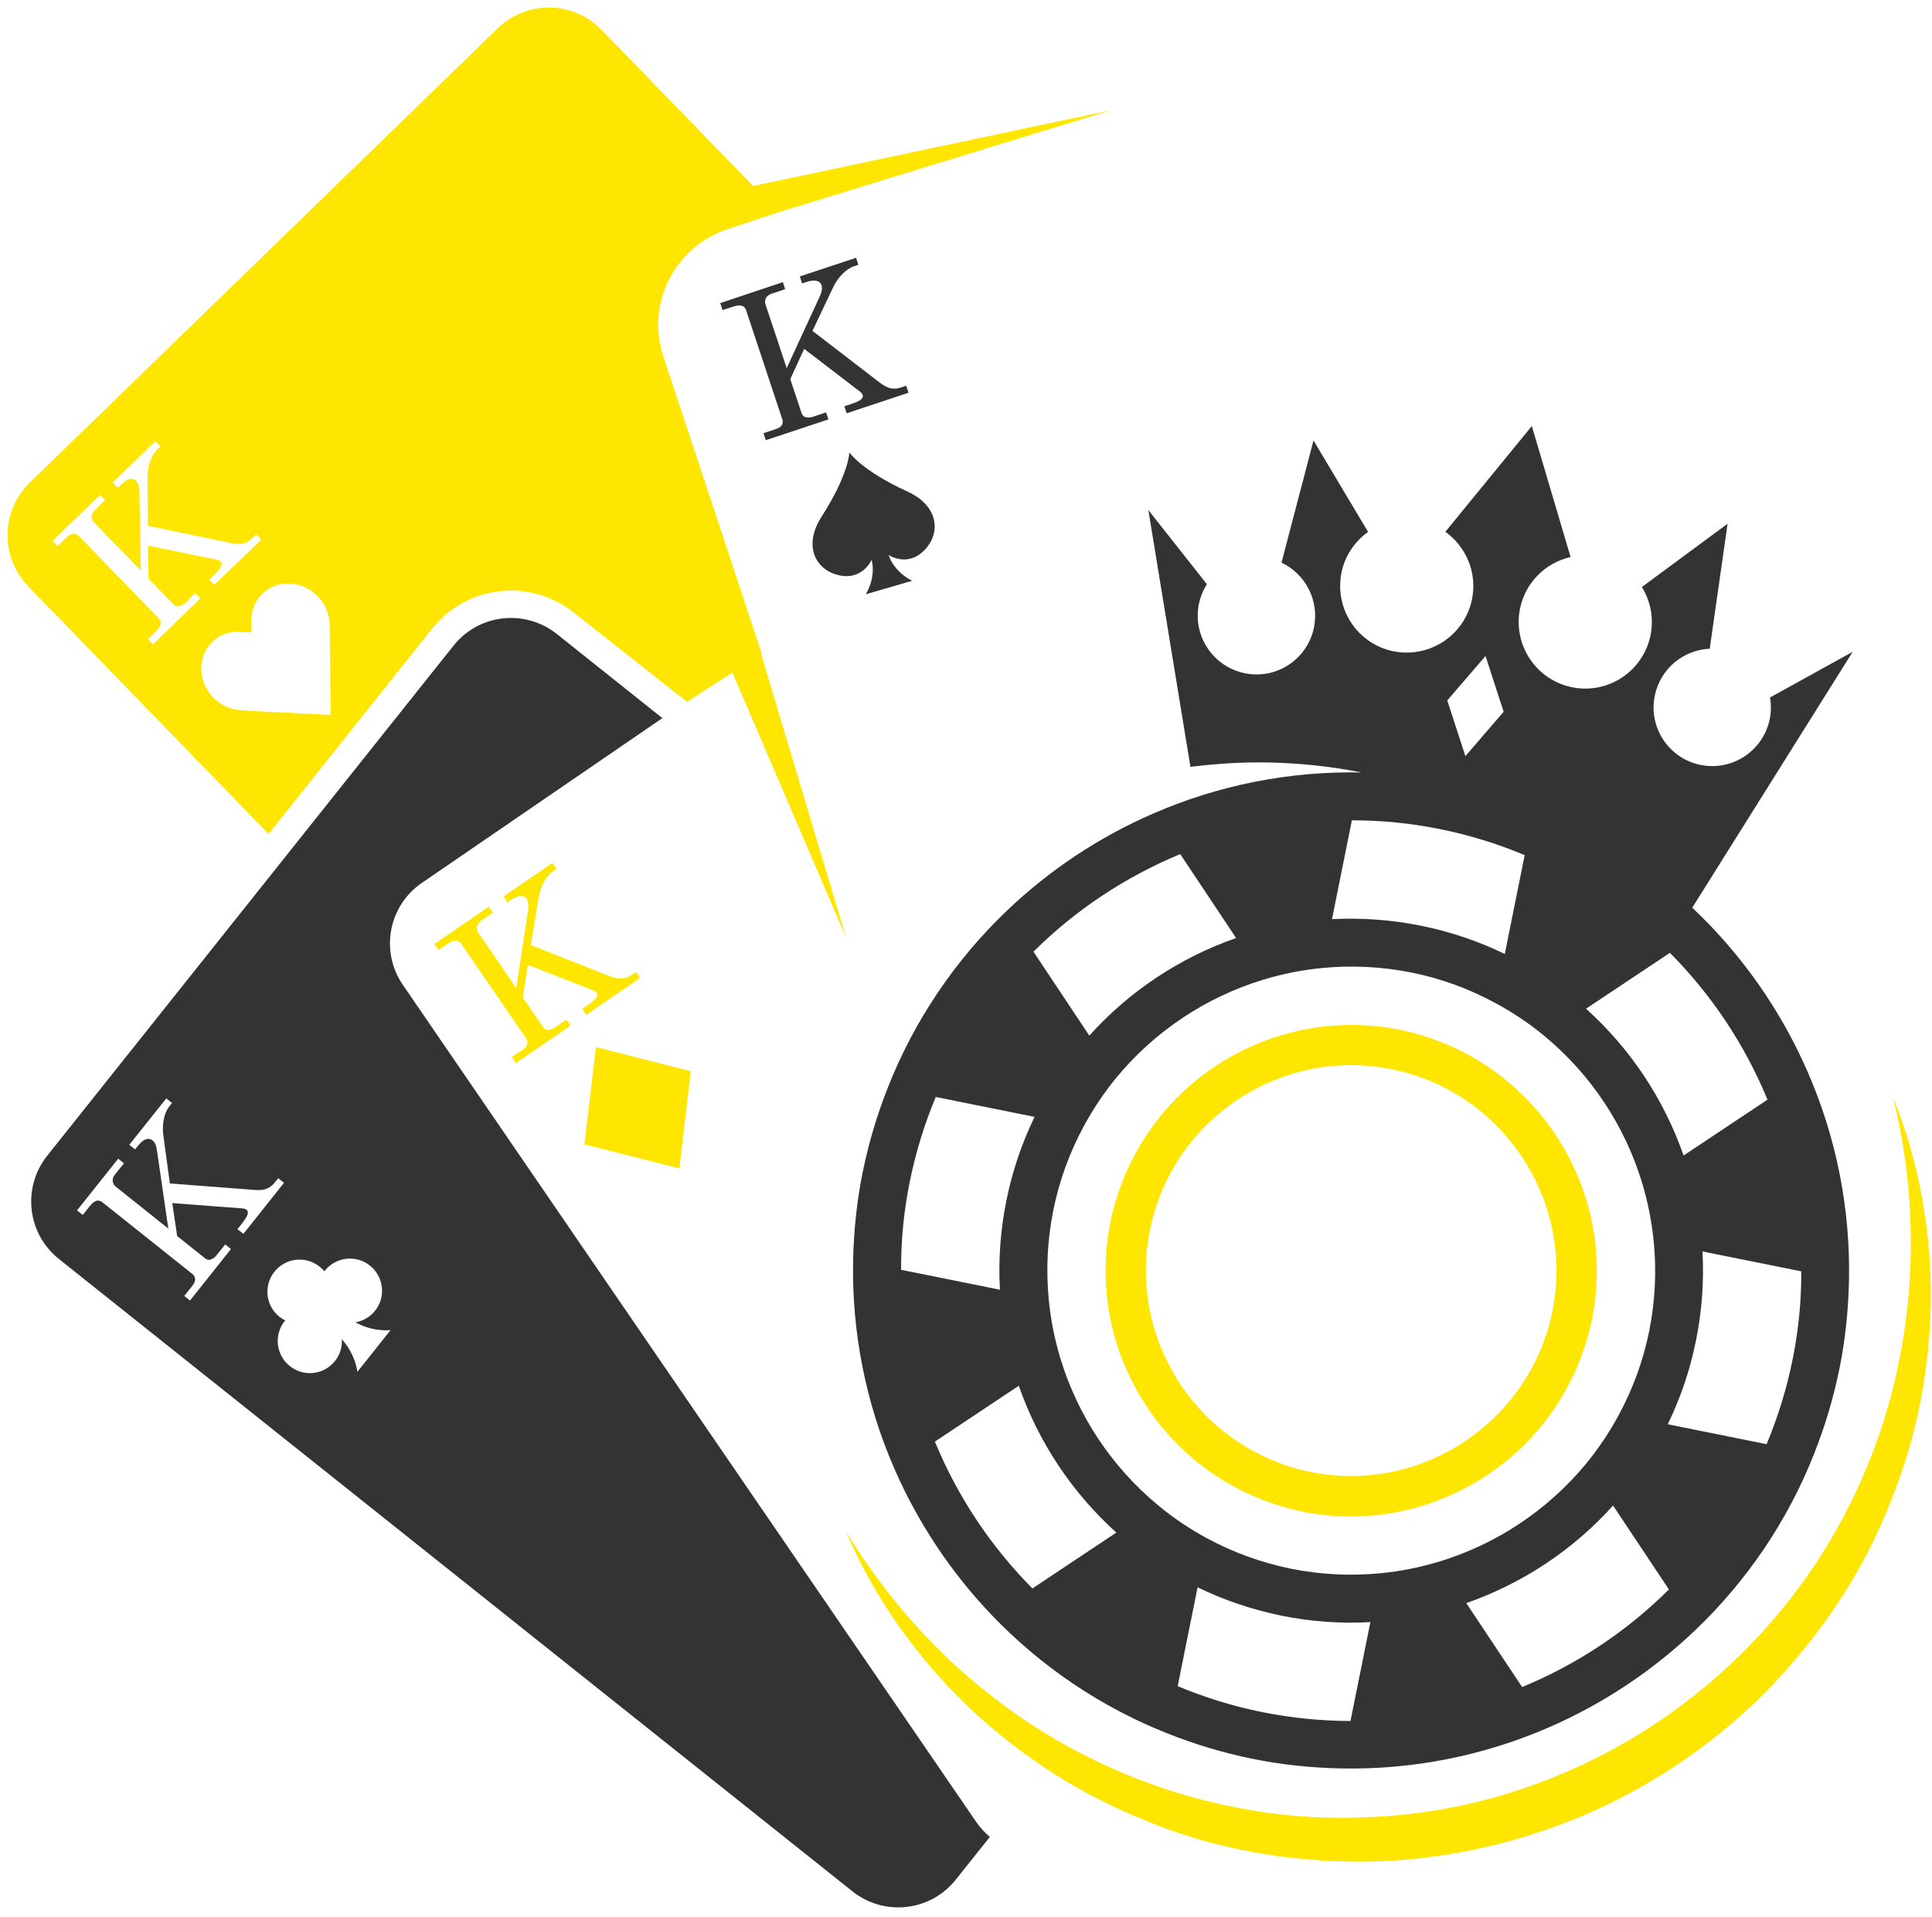
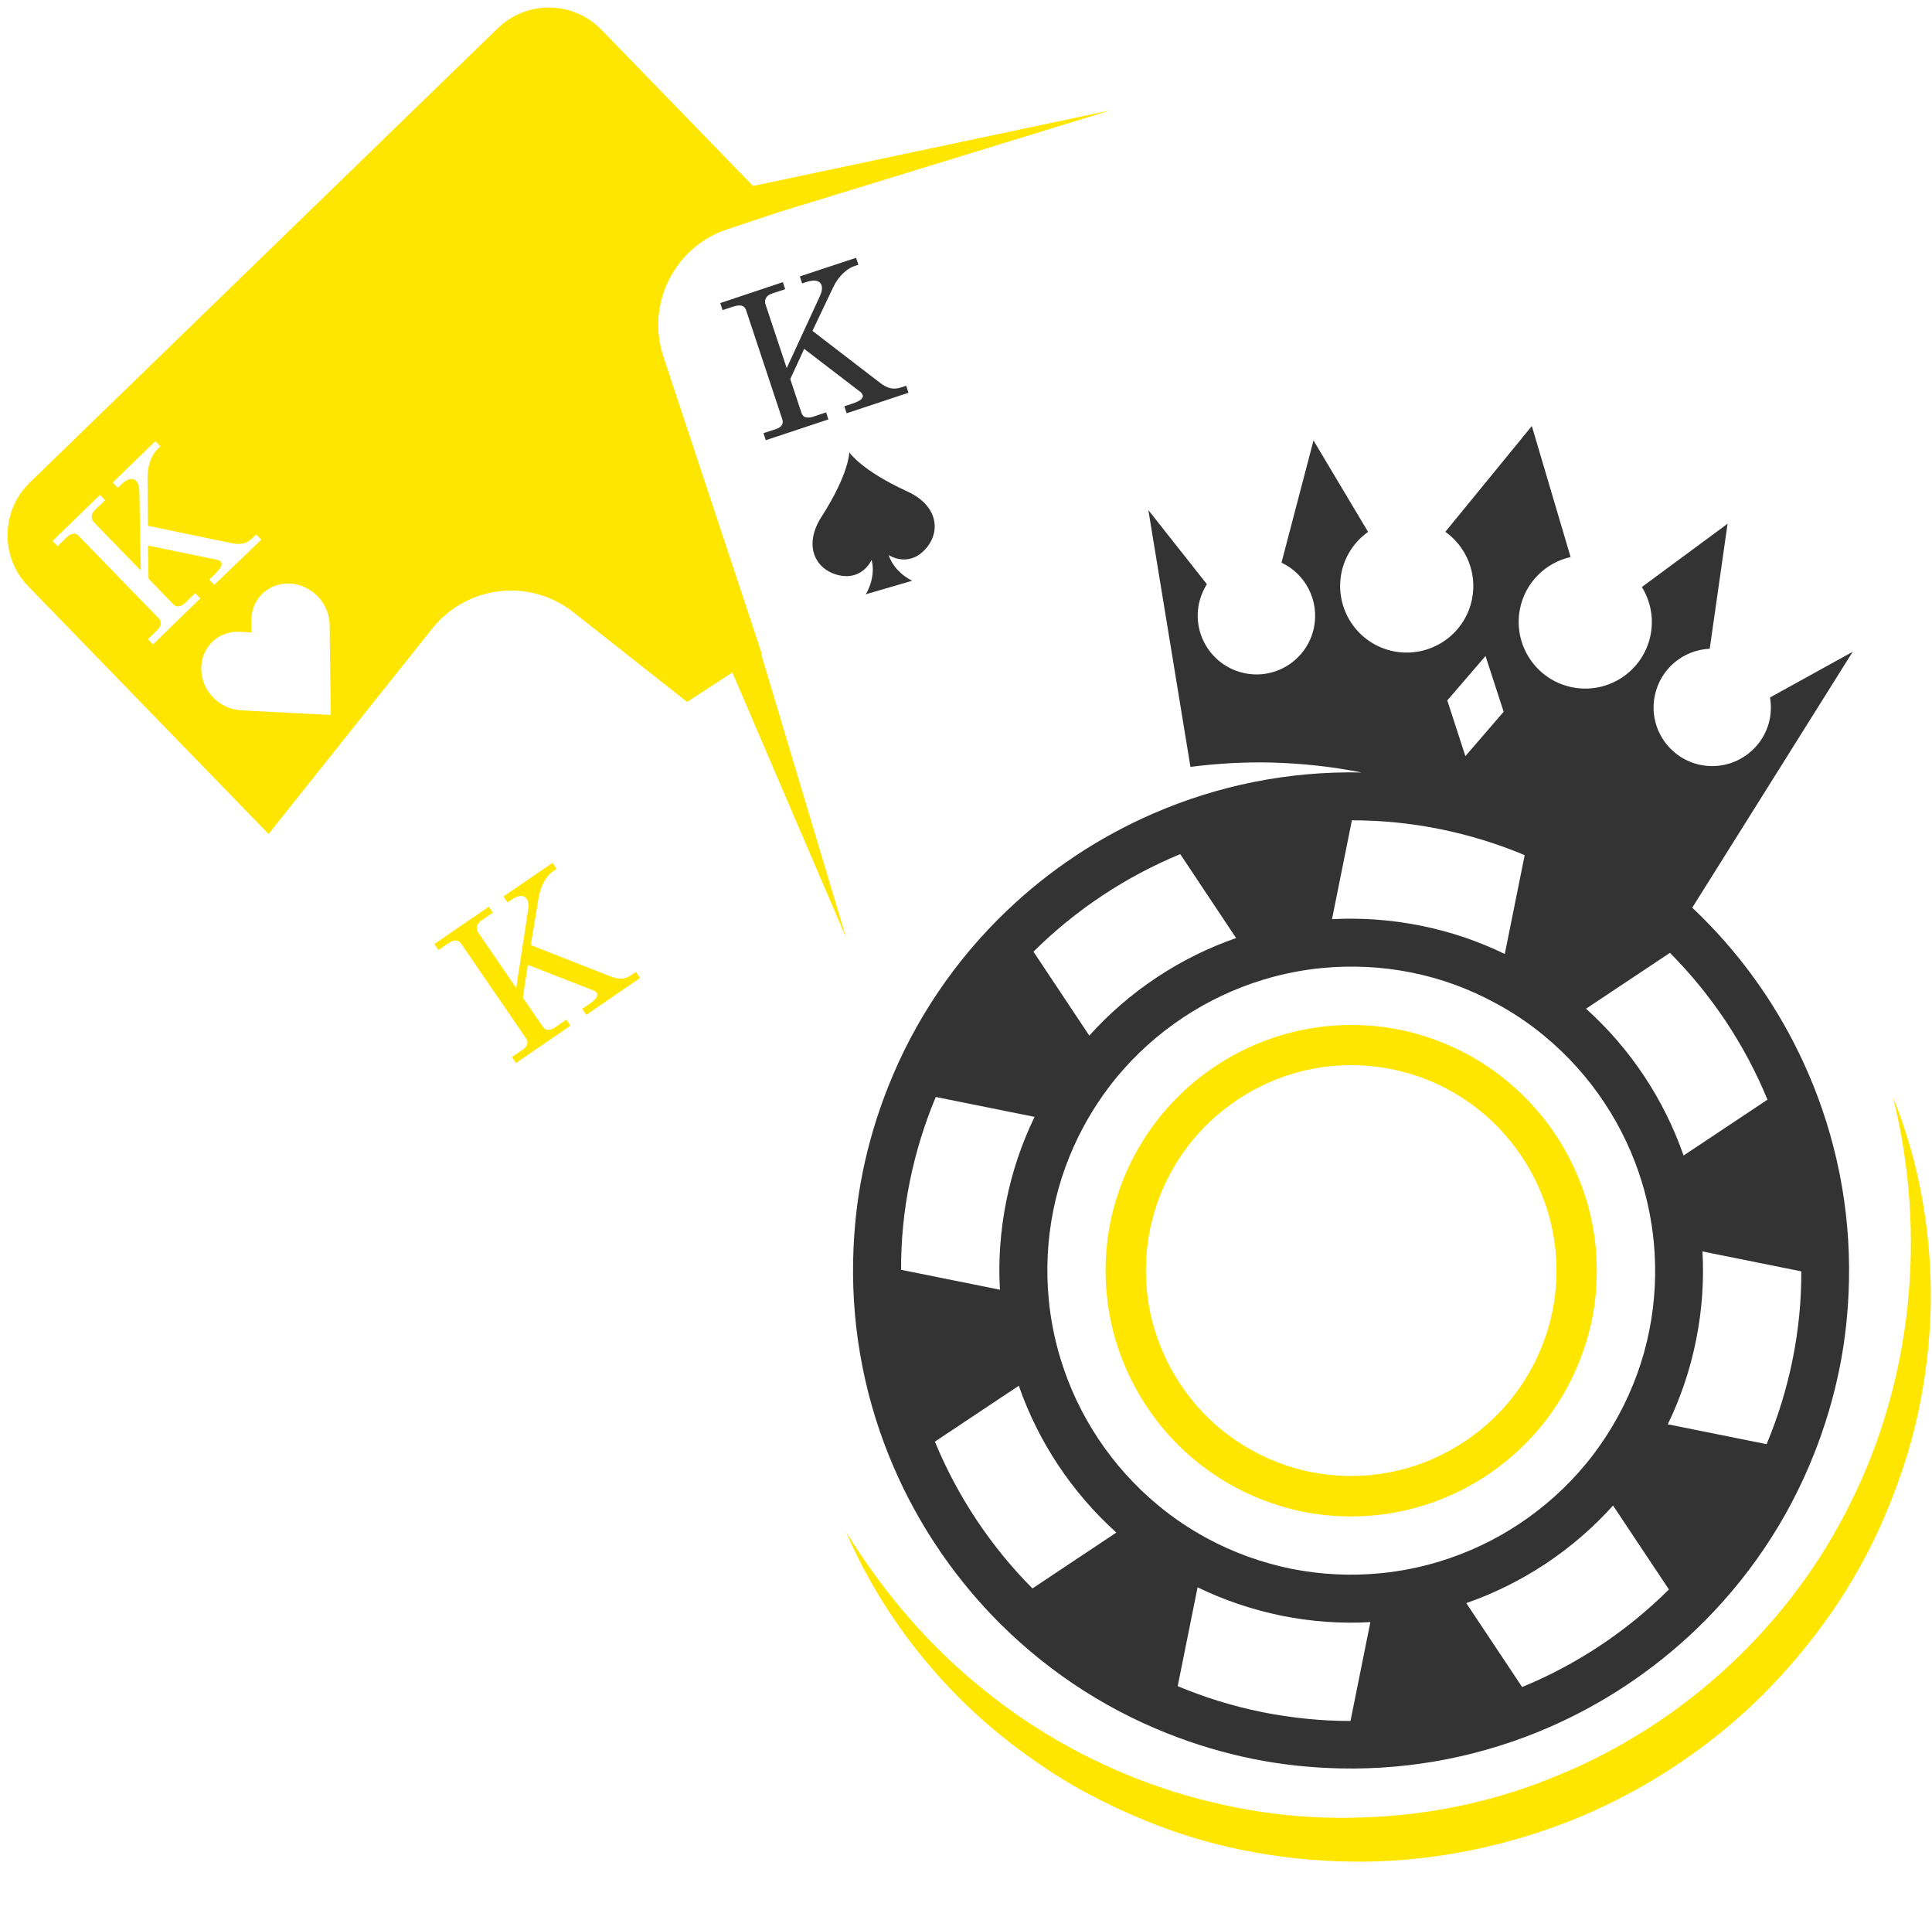
<svg xmlns="http://www.w3.org/2000/svg" fill="#000000" height="1502.6" preserveAspectRatio="xMidYMid meet" version="1" viewBox="240.0 249.4 1515.0 1502.6" width="1515" zoomAndPan="magnify">
  <g>
    <g id="change1_1">
-       <path d="M781.7 1089.2L707.3 1070.3 698.3 1146.6 772.7 1165.4z" fill="#fee600" />
-     </g>
+       </g>
    <g id="change1_2">
      <path d="M701.4,1037l-4.8,3.3l3.2,4.7l42.1-28.9l-3.2-4.7l-3.4,2.3c-2.5,1.7-5.1,2.7-7.7,2.9 c-2.6,0.2-5.6-0.4-9.1-1.8l-62.3-24.5l6.2-37.4c0.8-4.5,2.2-8.5,4.2-12.2c2-3.6,4.3-6.3,6.9-8.1l3-2l-3.3-4.7l-38.4,26.3l3.2,4.7 l2.6-1.8c3.2-2.2,5.8-3.3,7.8-3.3c2,0,3.5,0.7,4.6,2.2c1.3,1.9,1.7,4.7,1.2,8.3l-9.4,61.7l-29.7-43.4c-1.1-1.6-1.4-3.2-1.1-4.9 c0.4-1.7,1.5-3.3,3.4-4.6l9.1-6.2l-3.2-4.7l-42.7,29.3l3.3,4.7l6.9-4.8c2.7-1.8,4.9-2.7,6.6-2.7c1.7,0,3.1,0.8,4.1,2.3l51.1,74.6 c1,1.4,1.2,2.9,0.8,4.4c-0.4,1.6-1.7,3.1-3.8,4.5l-8.2,5.6l3.2,4.7l42.7-29.3l-3.2-4.7l-9.1,6.2c-1.9,1.3-3.8,1.9-5.8,1.8 c-1.3-0.1-2.4-0.9-3.4-2.3l-15.8-23l3.9-25.7l51.7,20.2c1,0.4,1.8,1.1,2.4,1.9c0.6,0.9,0.5,2-0.2,3.4 C707.1,1032.7,704.9,1034.6,701.4,1037z" fill="#fee600" />
    </g>
    <g id="change2_1">
-       <path d="M1005.6,1677.9l-449.7-656.4c-18-26.2-11.3-62.1,15-80l188.5-129.1l-82.8-66c-24.9-19.8-61.1-15.7-80.9,9.1 L277,1155.5c-19.8,24.9-15.7,61.1,9.2,80.9l622.3,495.8c24.9,19.8,61.1,15.7,80.9-9.1l26.8-33.6 C1012.2,1686.1,1008.7,1682.3,1005.6,1677.9z M426.2,1213.1l3.6-4.6c2.6-3.3,4.1-5.7,4.4-7.3c0.3-1.5,0.1-2.6-0.8-3.3 c-0.8-0.6-1.7-1-2.9-1.1l-55.4-4.2l3.8,25.8l21.8,17.4c1.4,1.1,2.7,1.5,3.9,1.2c2-0.5,3.7-1.6,5.1-3.4l6.9-8.6l4.5,3.6L389,1269 l-4.5-3.6l6.2-7.8c1.6-2,2.4-3.8,2.3-5.4s-0.7-2.9-2.1-4l-70.8-56.4c-1.4-1.1-2.9-1.4-4.5-1s-3.5,2-5.5,4.5l-5.2,6.6l-4.5-3.6 l32.3-40.5l4.5,3.6l-6.9,8.6c-1.5,1.8-2.1,3.6-1.9,5.4c0.2,1.8,1,3.2,2.5,4.4l41.1,32.8l-9-61.8c-0.5-3.6-1.7-6.1-3.6-7.5 c-1.4-1.1-3.1-1.4-5-0.7c-1.9,0.6-4.1,2.4-6.5,5.4l-2,2.5l-4.5-3.6l29-36.4l4.5,3.6l-2.2,2.8c-1.9,2.4-3.4,5.7-4.2,9.8 c-0.9,4.1-1,8.4-0.4,12.9l5.1,37.6l66.7,5.1c3.7,0.3,6.8,0,9.2-1c2.4-0.9,4.6-2.6,6.5-5l2.6-3.2l4.5,3.6l-31.8,40L426.2,1213.1z M533.3,1308.5l-13.1,16.4c0,0-1-12.9-12.1-25.6c0.3,6-1.4,12-5.4,17.1c-8.7,10.9-24.5,12.7-35.4,4c-10.9-8.7-12.7-24.6-4-35.4 c0.1-0.1,0.3-0.3,0.4-0.4c-1.6-0.8-3.1-1.7-4.5-2.8c-10.9-8.7-12.7-24.5-4-35.4c8.7-10.9,24.5-12.7,35.4-4c1.4,1.1,2.7,2.4,3.8,3.7 c0.1-0.1,0.2-0.3,0.3-0.5c8.7-10.9,24.6-12.7,35.4-4c10.9,8.7,12.7,24.6,4,35.4c-4,5-9.6,8.1-15.4,9.1c14.8,8,27.6,6,27.6,6 L533.3,1308.5z" fill="#333333" />
-     </g>
+       </g>
    <g id="change2_2">
      <path d="M1236.4,847.2c23.5,0.6,47.3,3,71.2,7.8c-57.2-1.2-112.7,10.2-163.3,32.2c-42.6,18.5-81.6,44.4-115.1,76.5 c-39.8,38.1-71.9,84.9-92.9,138.1c-8.4,21.2-15.1,43.4-19.8,66.5c-4.7,23.1-7,46.2-7.5,69c-1.2,57.2,10.2,112.7,32.2,163.2 c18.5,42.6,44.5,81.6,76.5,115.1c38.1,39.8,84.9,71.9,138.1,92.9c21.2,8.4,43.4,15.1,66.5,19.8c23.1,4.7,46.2,7,69,7.5 c57.2,1.2,112.7-10.2,163.3-32.2c42.6-18.5,81.6-44.5,115.1-76.5c39.8-38.1,71.9-84.8,92.9-138.1c8.4-21.2,15.1-43.4,19.8-66.5 s7-46.2,7.5-69c1.2-57.2-10.2-112.7-32.2-163.3c-18.5-42.6-44.4-81.6-76.5-115.1c-4.6-4.8-9.3-9.5-14.2-14.1l125.8-200.6 l-64.8,35.8c0.9,5.4,0.9,11.1-0.2,16.8c-5,24.9-29.3,41.1-54.2,36.1c-24.9-5-41.1-29.3-36-54.2c4.3-21.2,22.4-36,43.1-36.9l14-98 l-67.2,49.6c6.7,10.9,9.5,24.2,6.8,37.7c-5.7,28.3-33.2,46.6-61.5,40.9c-28.3-5.7-46.5-33.2-40.9-61.5 c4.2-20.8,20.2-36.2,39.7-40.6l-30.4-102.7l-67.8,82.9c16.2,11.6,25.1,32,20.9,52.8c-5.7,28.3-33.2,46.5-61.5,40.9 c-28.3-5.7-46.5-33.2-40.9-61.5c2.7-13.5,10.5-24.7,20.9-32.1l-42.8-71.7l-25.1,95.8c18.7,8.8,29.7,29.5,25.5,50.7 c-5,24.9-29.3,41.1-54.2,36c-24.9-5-41.1-29.3-36.1-54.2c1.2-5.7,3.4-11,6.3-15.6l-45.9-58.1l33,201.3 C1194.3,848,1215.2,846.7,1236.4,847.2z M1165.5,919l43.8,65.8c-44.2,15.4-83.9,41.8-115.1,76.5l-43.8-65.8 C1083.3,962.8,1122.5,936.8,1165.5,919z M953.4,1175.8c4.7-23.2,11.6-45.4,20.4-66.4l77.5,15.6c-10,20.5-17.5,42.6-22.2,66 c-4.7,23.4-6.3,46.7-5,69.5l-77.5-15.6C946.5,1222.1,948.7,1199,953.4,1175.8z M1049.6,1494.7c-32.8-33-58.8-72.2-76.5-115.1 l65.8-43.8c15.4,44.2,41.8,83.8,76.5,115.1L1049.6,1494.7z M1299,1598.6c-22.8,0-45.9-2.3-69.1-6.9c-23.2-4.7-45.4-11.6-66.4-20.4 l15.6-77.5c20.5,10,42.6,17.5,66,22.3c23.4,4.7,46.7,6.3,69.5,5L1299,1598.6z M1433.6,1572l-43.8-65.8 c44.2-15.4,83.9-41.8,115.1-76.5l43.8,65.8C1515.7,1528.3,1476.6,1554.3,1433.6,1572z M1645.7,1315.2 c-4.7,23.2-11.6,45.4-20.4,66.4l-77.5-15.6c10-20.6,17.5-42.6,22.2-66c4.7-23.4,6.3-46.7,5-69.5l77.5,15.6 C1652.6,1268.9,1650.4,1292,1645.7,1315.2z M1549.5,996.4c32.8,33,58.8,72.2,76.5,115.1l-65.8,43.8 c-15.4-44.2-41.8-83.9-76.5-115.1L1549.5,996.4z M1451.2,1061.7c36.2,30,62.9,70.1,76.5,115.1c4.5,14.9,7.5,30.2,9.1,46 c2.2,22.8,1.2,46.2-3.5,69.8c-4.7,23.6-12.9,45.6-23.7,65.7c-7.5,13.9-16.2,26.9-26.1,38.9c-30,36.2-70.1,62.9-115.1,76.5 c-14.9,4.5-30.3,7.6-46,9.1c-22.8,2.2-46.2,1.2-69.8-3.5c-23.6-4.8-45.6-12.9-65.7-23.7c-13.9-7.5-26.9-16.2-38.9-26.2 c-36.2-30-62.9-70.1-76.5-115.1c-4.5-14.9-7.6-30.3-9.1-46c-2.2-22.8-1.2-46.2,3.5-69.8c4.7-23.6,12.9-45.6,23.7-65.7 c7.5-13.9,16.2-26.9,26.1-38.9c30-36.2,70.2-62.9,115.1-76.5c14.9-4.5,30.3-7.6,46-9.1c22.8-2.2,46.2-1.2,69.8,3.5 s45.6,12.9,65.7,23.8C1426.2,1043,1439.3,1051.8,1451.2,1061.7z M1404.9,763.7l14.2,43.7l-30,34.8l-14.2-43.7L1404.9,763.7z M1369.2,899.4c23.2,4.7,45.4,11.6,66.4,20.4l-15.6,77.5c-20.5-10-42.6-17.5-66-22.2c-23.4-4.7-46.7-6.3-69.5-5.1l15.6-77.5 C1322.9,892.5,1346.1,894.7,1369.2,899.4z" fill="#333333" />
    </g>
    <g id="change1_3">
      <path d="M1337.6,1056.7c-11.4-2.3-22.8-3.5-34-3.7c-28.2-0.6-55.6,5.1-80.5,15.9c-21,9.1-40.2,21.9-56.8,37.8 c-19.6,18.8-35.4,41.9-45.8,68.1c-4.1,10.5-7.5,21.4-9.8,32.8c-2.3,11.4-3.5,22.8-3.7,34c-0.6,28.2,5,55.6,15.9,80.5 c9.1,21,21.9,40.2,37.7,56.8c18.8,19.6,41.9,35.4,68.1,45.8c10.5,4.1,21.4,7.5,32.8,9.8c11.4,2.3,22.8,3.5,34,3.7 c28.2,0.6,55.6-5,80.5-15.9c21-9.1,40.2-21.9,56.8-37.8c19.7-18.8,35.4-41.9,45.8-68.1c4.1-10.5,7.5-21.4,9.8-32.8 c2.3-11.4,3.5-22.8,3.7-34c0.6-28.2-5-55.6-15.9-80.5c-9.1-21-21.9-40.2-37.8-56.8c-18.8-19.6-41.9-35.5-68.1-45.8 C1359.9,1062.3,1349,1059,1337.6,1056.7z M1447.2,1181.6c9.1,20.8,13.8,43.7,13.3,67.3c-0.2,9.4-1.2,18.9-3.1,28.4 c-1.9,9.5-4.7,18.7-8.2,27.4c-8.7,21.9-21.9,41.2-38.3,56.9c-13.8,13.2-29.9,23.9-47.5,31.6c-20.8,9.1-43.7,13.8-67.3,13.3 c-9.4-0.2-18.9-1.2-28.4-3.1c-9.5-1.9-18.7-4.7-27.4-8.2c-21.9-8.7-41.2-21.9-56.9-38.3c-13.2-13.8-23.9-29.9-31.5-47.5 c-9.1-20.8-13.8-43.7-13.3-67.3c0.2-9.4,1.2-18.9,3.1-28.4c1.9-9.6,4.7-18.7,8.1-27.4c8.7-21.9,21.9-41.2,38.3-56.9 c13.8-13.2,29.9-23.9,47.5-31.6c20.8-9.1,43.7-13.8,67.3-13.3c9.4,0.2,18.9,1.2,28.4,3.1c9.5,1.9,18.7,4.7,27.4,8.1 c21.9,8.7,41.2,21.9,56.9,38.3C1428.9,1148,1439.6,1164,1447.2,1181.6z" fill="#fee600" />
    </g>
    <g id="change1_4">
      <path d="M1724.5,1109.8c26.7,107.6,14.7,221.4-33.1,317.3c-47.2,96.2-130,172.8-227.9,213.4 c-48.8,20.7-101.5,32.1-154.6,33.7c-26.5,1.1-53.3-0.4-79.6-4.3c-26.3-4-52.3-10.2-77.7-18.7c-50.7-17.2-98.7-43.2-140.7-77.5 c-42.4-33.9-78.3-76.1-107.4-123.2c21.9,51,54.8,97.6,95.5,136.7c20.4,19.5,42.9,36.9,66.7,52.3c23.9,15.4,49.6,28,76,38.6 c52.9,21.4,110.7,31.2,167.9,30.8c57.5-0.6,114.8-12.7,168-34.5c53.1-22.1,102-54.4,143-94.6c40.7-40.4,74.4-88.1,96.9-140.7 c11.2-26.3,20.4-53.3,26.4-81.1c6-27.8,9.4-56,10.1-84.2C1755,1217.6,1745.4,1161.2,1724.5,1109.8z" fill="#fee600" />
    </g>
    <g id="change2_3">
      <path d="M897.5,700.3c18.9,4.5,26-12,26-12c3.6,14.5-4.6,27-4.6,27l18.2-5.3l18.2-5.3c0,0-13.7-6.1-18.5-20.2 c0,0,14.9,10.1,28.3-4c13.1-13.7,10.6-34.7-13.4-45.7C915,618,906,604,906,604s0,16.6-21.9,50.7 C869.9,676.9,879.1,695.9,897.5,700.3z" fill="#333333" />
    </g>
    <g id="change2_4">
      <path d="M848.1,585.9l-9.4,3.1l1.8,5.5l49.1-16.3l-1.8-5.5l-10.5,3.5c-2.1,0.7-4.2,0.7-6.1,0.1 c-1.2-0.5-2.1-1.5-2.7-3.2l-8.8-26.5l10.9-23.7l44.1,33.8c0.9,0.7,1.5,1.5,1.8,2.5c0.3,1,0,2.1-1.2,3.2c-1.1,1.1-3.7,2.4-7.7,3.7 l-5.5,1.8l1.8,5.5l48.5-16.1l-1.8-5.5l-3.9,1.3c-2.9,1-5.6,1.2-8.2,0.7c-2.5-0.5-5.3-1.9-8.3-4.2l-53.1-40.8l16.3-34.3 c2-4.1,4.4-7.6,7.4-10.5c3-2.9,5.9-4.9,8.9-5.9l3.4-1.1l-1.8-5.5l-44.1,14.6l1.8,5.5l3-1c3.6-1.2,6.4-1.5,8.4-1 c2,0.5,3.2,1.7,3.8,3.3c0.7,2.2,0.4,5-1.1,8.3L856.9,538l-16.6-49.9c-0.6-1.8-0.5-3.5,0.3-5c0.8-1.6,2.4-2.7,4.6-3.5l10.5-3.5 l-1.8-5.5L804.8,487l1.8,5.5l8-2.6c3.1-1,5.5-1.3,7.1-0.8c1.6,0.5,2.7,1.6,3.3,3.3l28.5,85.9c0.5,1.6,0.4,3.1-0.5,4.5 C852.2,584,850.6,585.1,848.1,585.9z" fill="#333333" />
    </g>
    <g id="change1_5">
      <path d="M578.9,742.2c13.2-16.5,32-26.9,52.9-29.3c21-2.4,41.6,3.6,58.1,16.7l88.9,70.1l35.5-23.1l89.2,208L836.8,762 l0.5-0.3L760.2,529c-6.6-20-5.1-41.5,4.4-60.3c9.5-18.9,25.7-32.9,45.8-39.6l40.1-13.3l260.3-79.9l-280.3,59.3L711.7,272.8 c-22.1-22.8-58.6-23.4-81.4-1.2L263.4,627.7c-22.8,22.1-23.4,58.6-1.2,81.4l188.4,194.1L578.9,742.2z M360,754.6l-4-4.1l7.1-6.9 c1.8-1.8,2.8-3.5,3-5.1c0.2-1.6-0.4-3-1.5-4.2l-63-64.9c-1.2-1.3-2.7-1.8-4.4-1.5c-1.7,0.2-3.7,1.5-6,3.8l-6,5.9l-4-4.1l37.2-36.1 l4,4.1l-7.9,7.7c-1.7,1.6-2.6,3.3-2.6,5.1c-0.1,1.8,0.6,3.3,1.9,4.7l36.6,37.7l-1.1-62.4c-0.1-3.6-1-6.3-2.6-7.9 c-1.2-1.3-2.9-1.7-4.9-1.4c-2,0.4-4.4,1.9-7.1,4.6l-2.3,2.2l-4-4.1l33.4-32.4l4,4.1l-2.6,2.5c-2.2,2.2-4.1,5.2-5.4,9.1 c-1.4,3.9-2.1,8.1-2.1,12.7l0.3,37.9l65.5,13.6c3.7,0.8,6.8,0.8,9.3,0.2c2.5-0.6,4.9-2,7.1-4.1l3-2.9l4,4.1L408,707.9l-4-4.1l4.2-4 c3-3,4.8-5.2,5.3-6.7c0.5-1.5,0.4-2.6-0.4-3.4c-0.7-0.7-1.6-1.2-2.7-1.4l-54.4-11.2l0.5,26l19.4,20c1.2,1.2,2.5,1.8,3.8,1.7 c2-0.3,3.9-1.2,5.5-2.7l7.9-7.7l4,4.1L360,754.6z M428.9,806.2c-17-0.9-30.9-15.3-31.1-32.3c-0.2-17,13.3-30.1,30.3-29.2l9.1,0.5 l-0.1-9.1c-0.2-17,13.3-30.1,30.3-29.2s30.9,15.3,31.1,32.3l0.1,9.2l0.8,61.5l-61.5-3.1L428.9,806.2z" fill="#fee600" />
    </g>
  </g>
</svg>